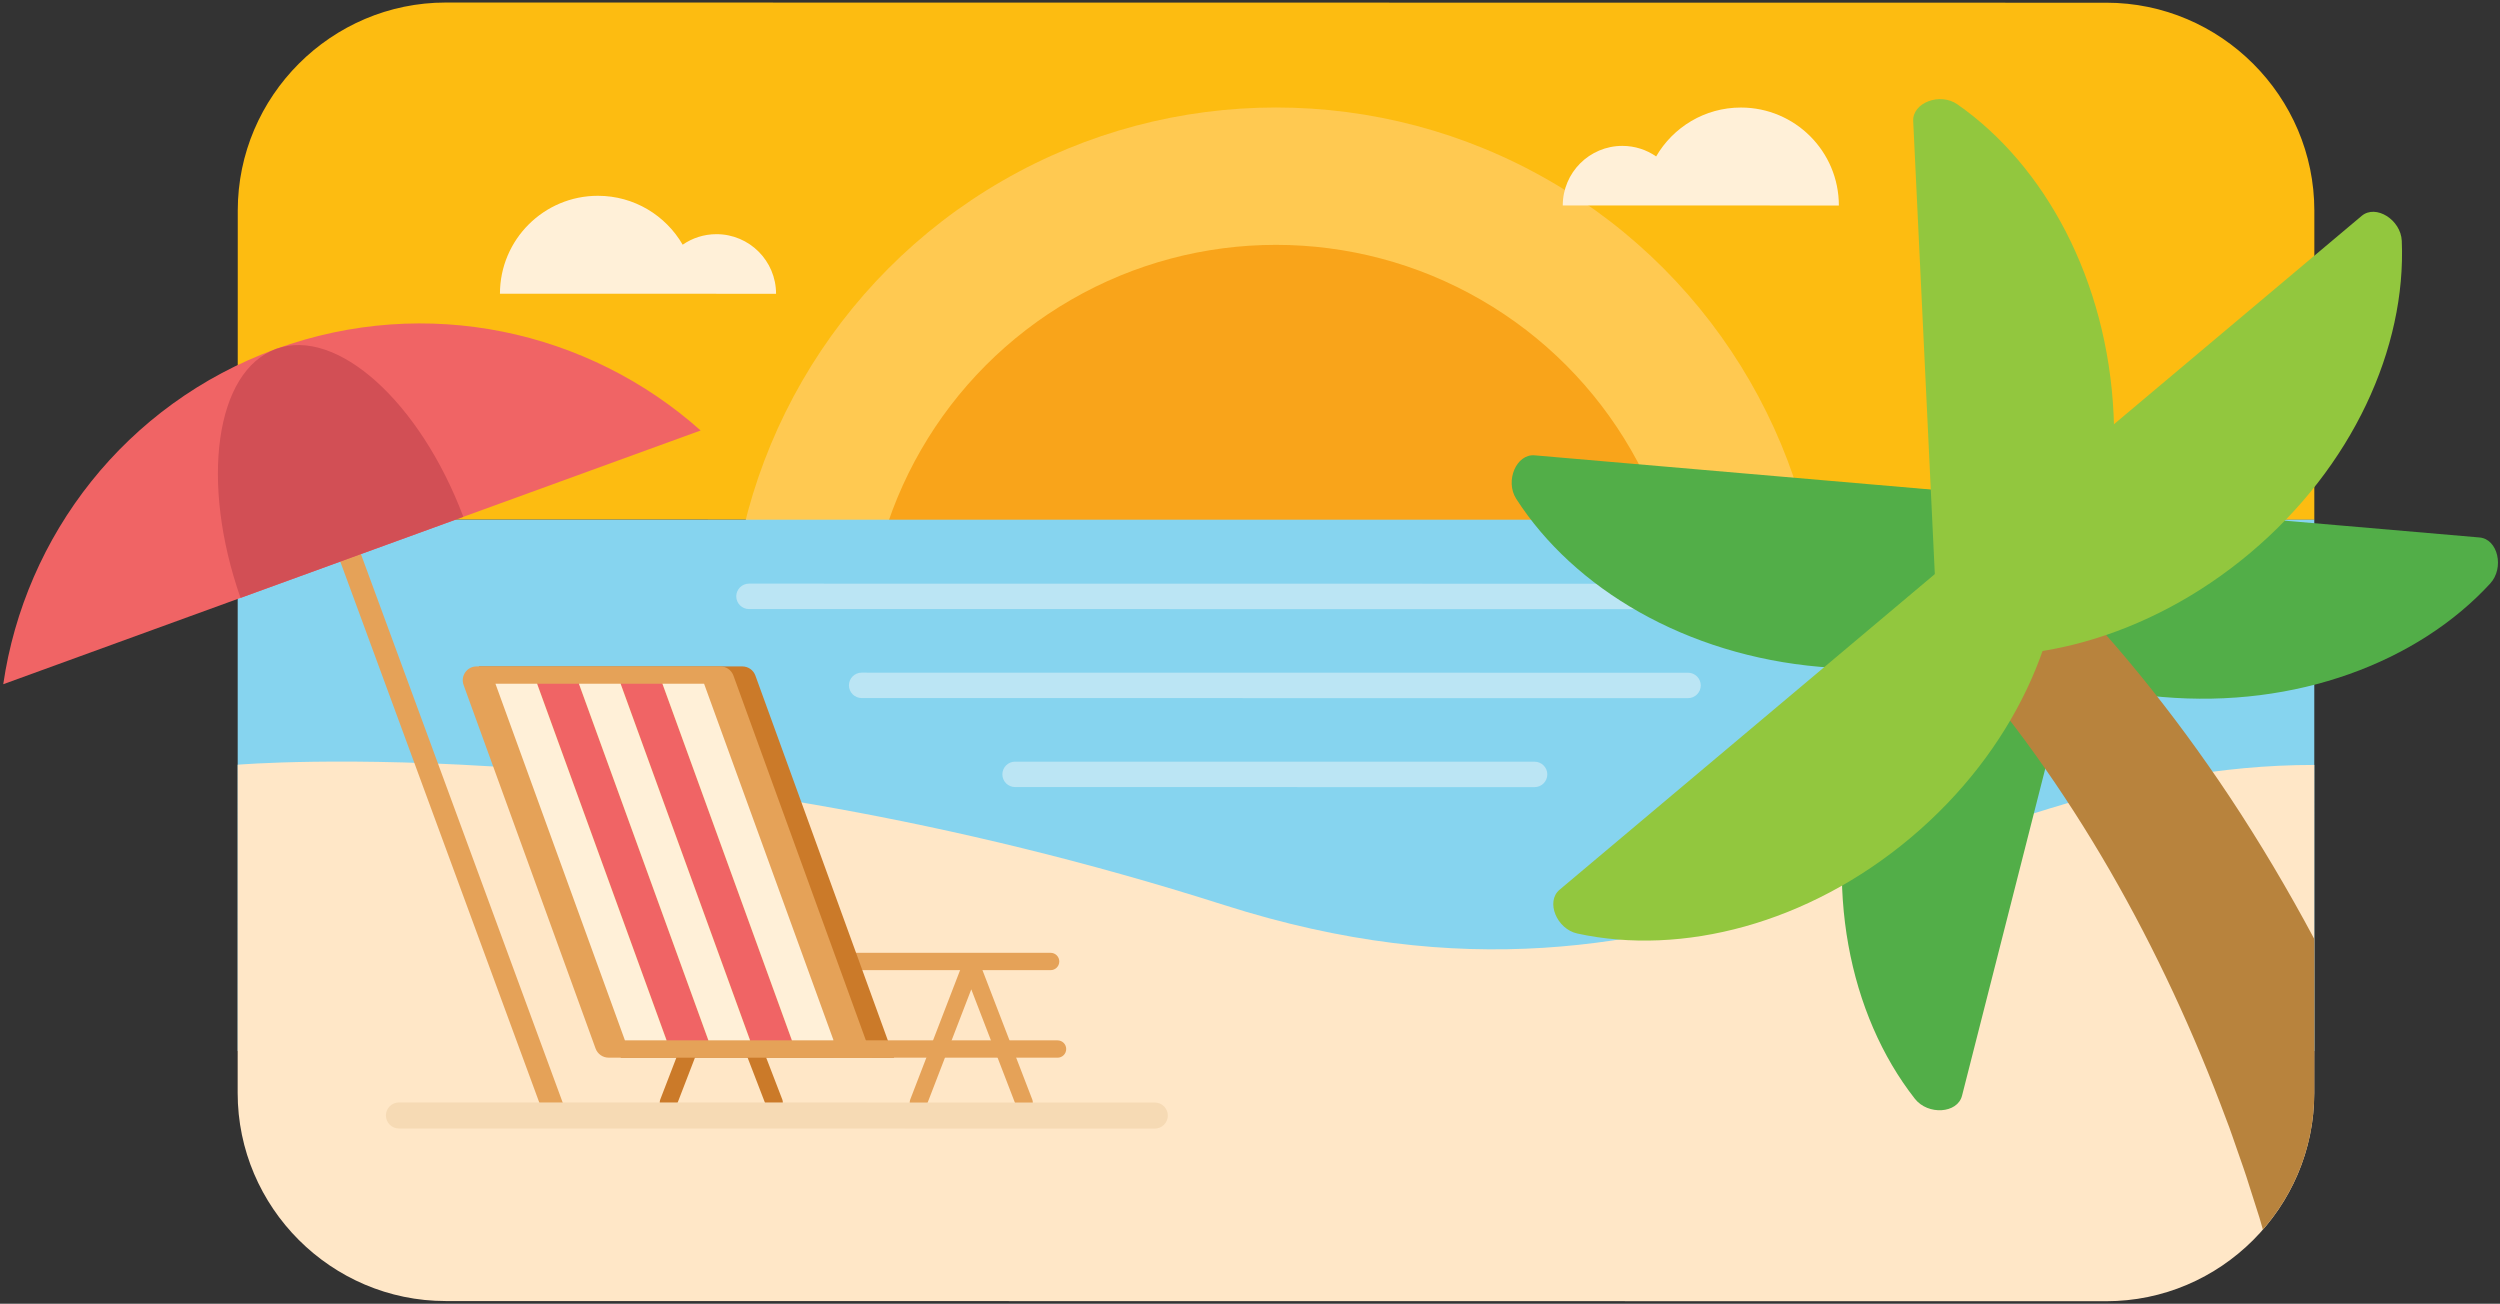
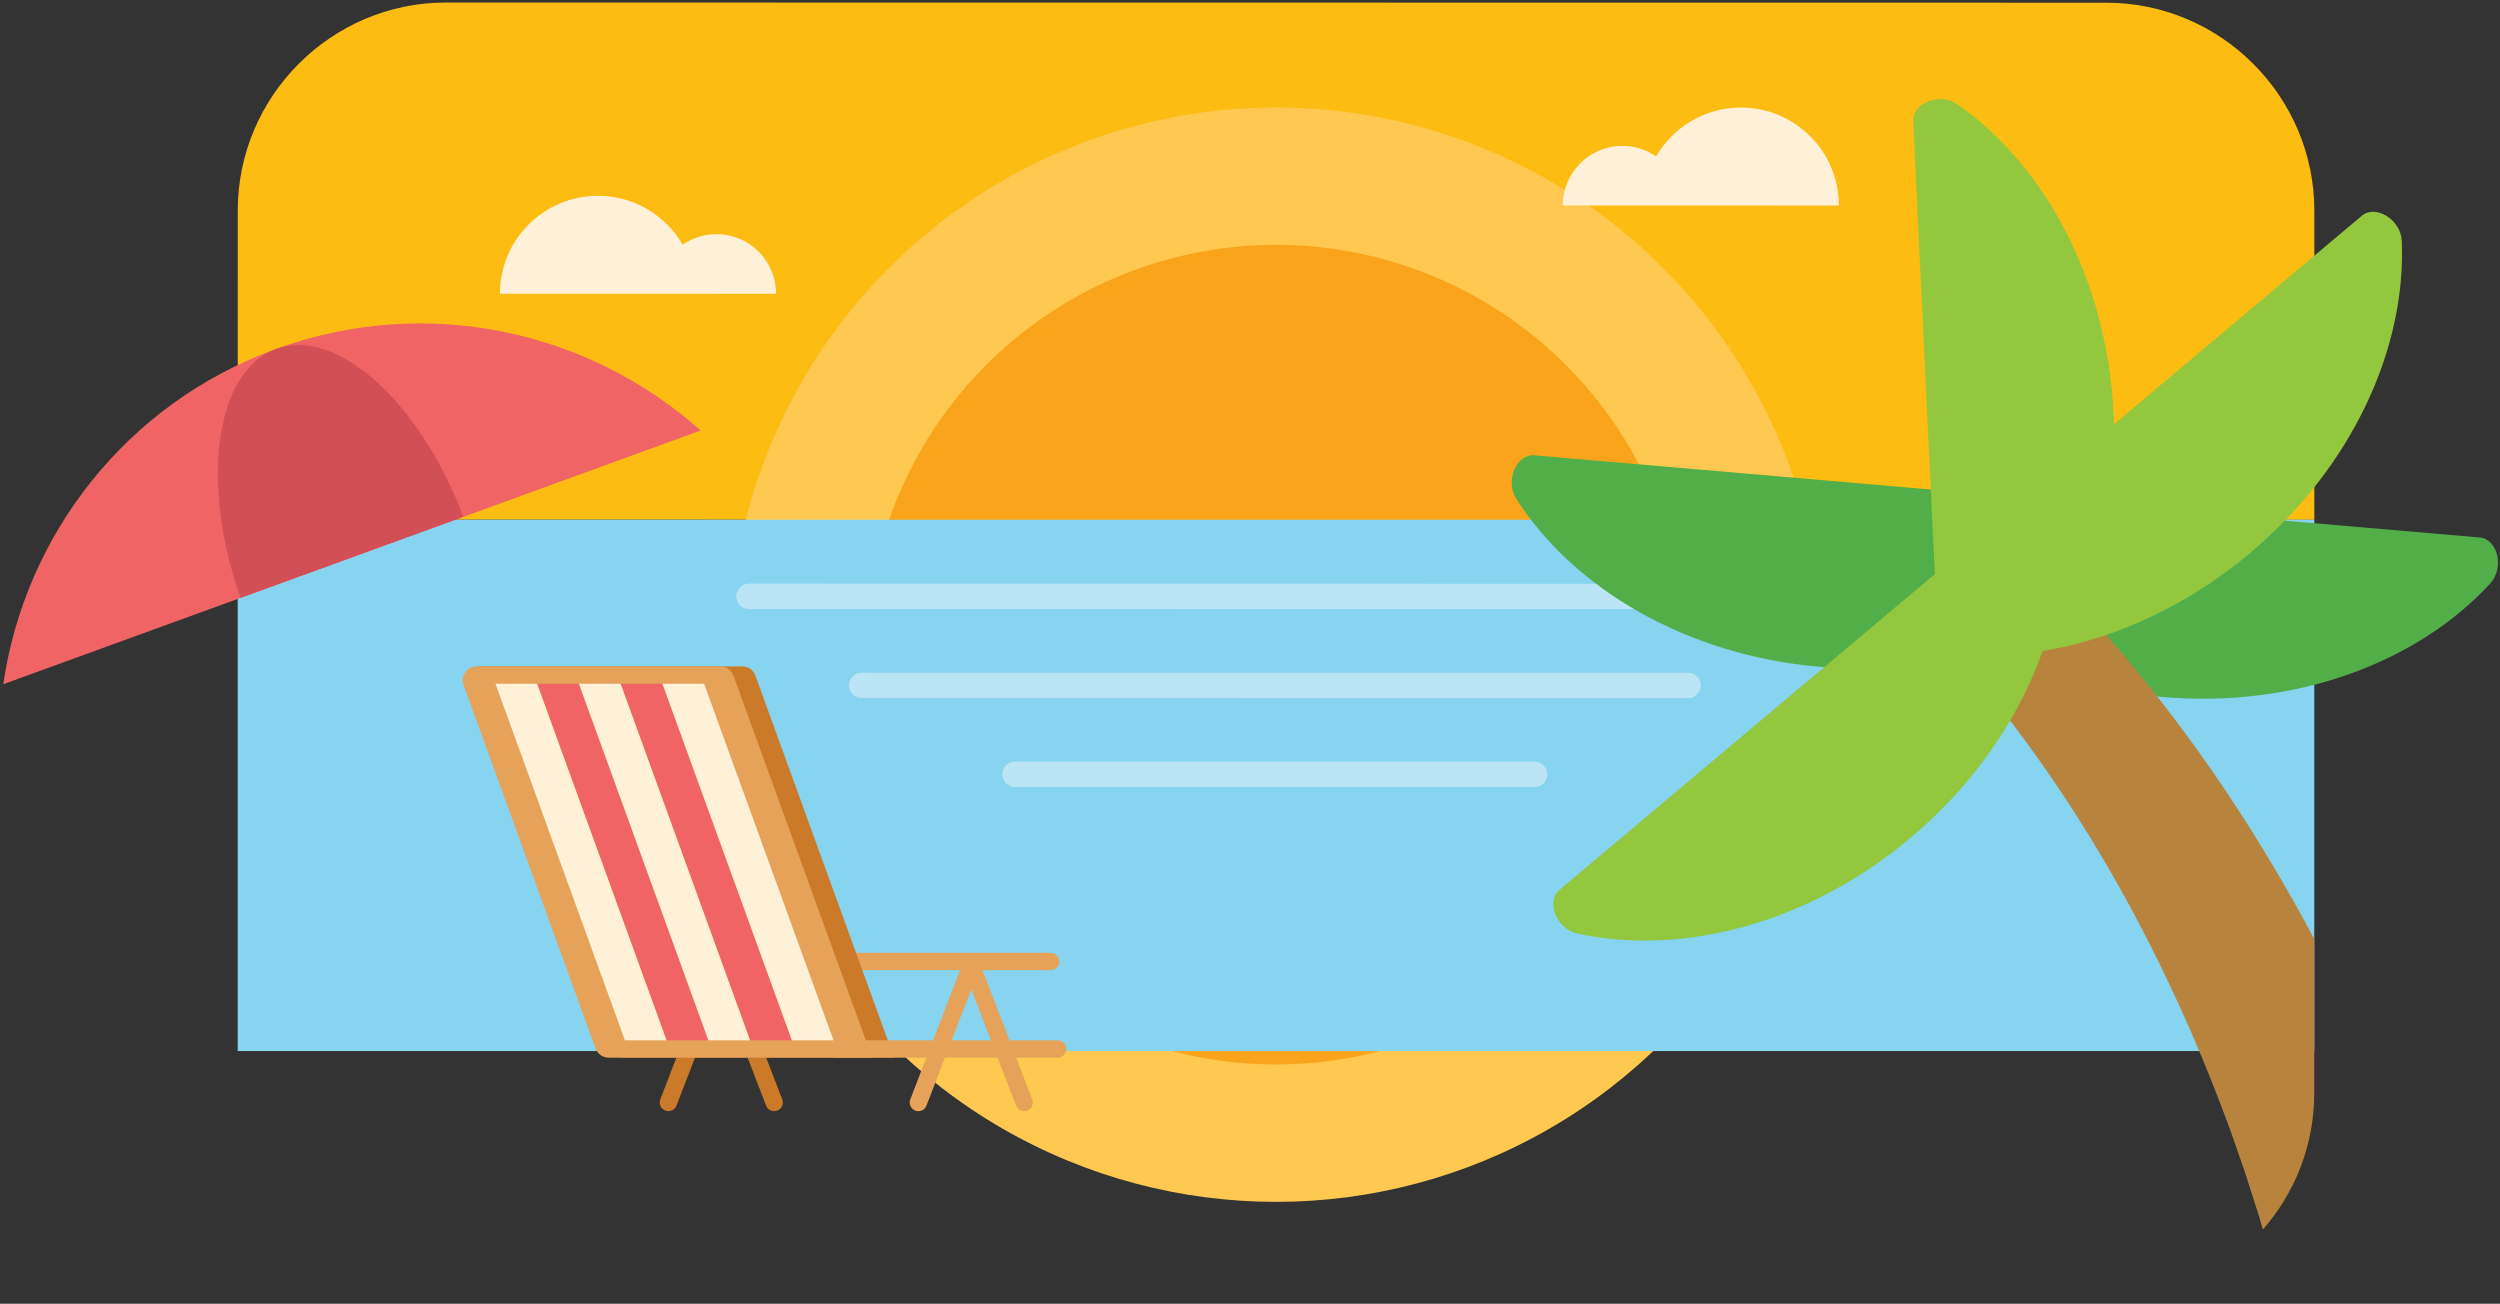
<svg xmlns="http://www.w3.org/2000/svg" version="1.1" viewBox="0 0 721 376" height="376px" width="721px">
  <rect x="0" y="0" width="721" height="376" fill="#333333" stroke="none" />
  <title>beach</title>
  <desc>Created with Sketch.</desc>
  <defs />
  <g fill-rule="evenodd" fill="none" stroke-width="1" stroke="none" id="Page-1">
    <g id="beach">
      <g fill-rule="nonzero" transform="translate(68, 0)" id="Group">
        <path fill="#FDBC11" id="Shape" d="M539.465,0.782 L60.576,0.73 C27.576,0.726 0.573,27.724 0.569,60.724 L0.559,149.848 L599.448,149.913 L599.458,60.789 C599.462,27.788 572.465,0.785 539.465,0.782 Z" />
        <g id="Oval" transform="translate(142, 31)">
          <circle r="157.807" cy="157.808" cx="158" fill="#FFC951" />
          <circle r="118.193" cy="157.808" cx="158" fill="#F9A41A" />
        </g>
        <rect height="153.243" width="598.889" y="149.88" x="0.552" fill="#86D4EF" id="Rectangle-path" />
-         <path fill="#FFE7C7" id="Shape" d="M60.535,375.22 L539.424,375.272 C572.424,375.276 599.427,348.279 599.431,315.279 L599.441,220.607 C488.997,220.595 423.709,305.232 284.992,260.999 C124.998,209.982 0.552,220.541 0.552,220.541 L0.542,315.213 C0.538,348.213 27.535,375.216 60.535,375.22 Z" />
        <g id="Shape" fill="#FFF0D8" transform="translate(76, 31)">
          <path d="M358.082,0.015 C347.637,0.014 338.523,5.685 333.633,14.113 C330.863,12.201 327.508,11.075 323.887,11.074 C314.395,11.073 306.699,18.767 306.698,28.259 L386.328,28.268 C386.331,12.666 373.684,0.017 358.082,0.015 Z" />
          <path d="M28.438,25.468 C38.883,25.469 47.996,31.143 52.884,39.571 C55.655,37.659 59.01,36.534 62.63,36.535 C72.122,36.536 79.816,44.232 79.815,53.724 L0.185,53.715 C0.187,38.113 12.836,25.466 28.438,25.468 Z" />
        </g>
        <path fill="#BBE5F4" id="Shape" d="M451.335,175.684 L148.002,175.651 C145.985,175.651 144.336,174.001 144.336,171.984 C144.336,169.967 145.986,168.318 148.003,168.318 L451.336,168.351 C453.353,168.351 455.003,170.001 455.002,172.018 C455.002,174.034 453.351,175.684 451.335,175.684 Z" />
        <path fill="#BBE5F4" id="Shape" d="M418.832,201.346 L180.499,201.32 C178.482,201.32 176.833,199.67 176.833,197.653 C176.833,195.636 178.483,193.986 180.5,193.987 L418.833,194.013 C420.85,194.013 422.499,195.663 422.499,197.68 C422.499,199.697 420.849,201.346 418.832,201.346 Z" />
        <path fill="#BBE5F4" id="Shape" d="M374.579,227.007 L224.746,226.991 C222.729,226.991 221.08,225.341 221.08,223.324 C221.08,221.307 222.73,219.658 224.747,219.658 L374.58,219.674 C376.597,219.674 378.247,221.324 378.246,223.341 C378.246,225.358 376.596,227.008 374.579,227.007 Z" />
      </g>
      <g fill-rule="nonzero" transform="translate(0, 93)" id="Group">
-         <path fill="#E5A258" id="Shape" d="M95.231,51.726 C94.216,52.095 93.214,52.467 92.208,52.839 L156.895,228.685 L162.847,226.519 L98.16,50.673 C97.185,51.023 96.212,51.369 95.231,51.726 Z" />
        <path fill="#F06465" id="Shape" d="M202.062,31.151 C169.776,2.374 123.118,-8.198 79.627,7.626 C36.136,23.45 7.181,61.533 0.937,104.33 L202.062,31.151 Z" />
        <path fill="#D24F55" id="Shape" d="M69.37,79.43 L133.628,56.05 C121.109,22.867 97.134,1.255 79.627,7.625 C62.119,13.995 57.638,45.961 69.37,79.43 Z" />
      </g>
      <g transform="translate(111, 192)" id="Group">
        <g id="Shape" transform="translate(22, 0)">
          <polyline points="90.268 125.957 75.022 86.362 59.768 125.954" stroke-linejoin="round" stroke-linecap="round" stroke-width="5" stroke="#CB7A29" />
          <path fill-rule="nonzero" fill="#E5A258" d="M169.998,82.791 L85.399,82.782 L85.398,87.782 L169.997,87.791 C171.378,87.791 172.497,86.672 172.497,85.291 C172.498,83.911 171.379,82.791 169.998,82.791 Z" />
          <g fill-rule="nonzero">
            <path fill="#CB7A29" d="M46.054,113.027 L5.086,0.188 L81.094,0.196 C82.776,0.196 84.279,1.249 84.853,2.831 L124.865,113.036 L46.054,113.027 Z" />
            <path fill="#E5A258" d="M38.764,110.393 L0.701,5.554 C-0.246,2.945 1.686,0.188 4.461,0.189 L74.76,0.197 C76.442,0.197 77.945,1.25 78.519,2.832 L118.531,113.037 L42.523,113.029 C40.841,113.027 39.338,111.974 38.764,110.393 Z" />
            <g transform="translate(9, 5)">
              <g fill="#F06465" transform="translate(12, 0)">
                <polygon points="50.267 103.03 38.267 103.029 0.93 0.191 12.93 0.192" />
                <polygon points="74.353 103.033 62.353 103.032 25.016 0.193 37.016 0.195" />
              </g>
              <g fill="#FFF0D8">
                <polygon points="50.225 103.029 38.225 103.028 0.888 0.189 12.888 0.191" />
                <polygon points="74.31 103.032 62.31 103.03 24.973 0.192 36.973 0.193" />
                <polygon points="98.396 103.034 86.396 103.033 49.059 0.195 61.059 0.196" />
              </g>
            </g>
          </g>
          <path fill-rule="nonzero" fill="#E5A258" d="M171.995,108.041 L107.396,108.034 L107.395,113.034 L171.994,113.041 C173.375,113.041 174.494,111.922 174.494,110.541 C174.495,109.161 173.376,108.041 171.995,108.041 Z" />
          <polyline points="162.362 125.965 147.117 86.37 131.862 125.962" stroke-linejoin="round" stroke-linecap="round" stroke-width="5" stroke="#E5A258" />
        </g>
-         <path fill-rule="nonzero" fill="#F6DAB4" id="Shape" d="M222.047,133.487 L4.051,133.463 C1.984,133.463 0.292,131.771 0.293,129.704 C0.293,127.637 1.985,125.945 4.052,125.946 L222.048,125.97 C224.115,125.97 225.807,127.662 225.806,129.729 C225.806,131.796 224.114,133.487 222.047,133.487 Z" />
      </g>
      <g fill-rule="nonzero" transform="translate(435, 28)" id="Group">
        <path fill="#52AE48" id="Shape" d="M181.316,118.314 C186.61,118.771 188.516,127.098 184.393,131.586 C163.515,154.308 128.367,167.638 89.834,164.312 C51.301,160.986 18.957,141.83 2.282,115.867 C-1.012,110.739 2.294,102.861 7.588,103.318 L181.316,118.314 Z" />
-         <path fill="#52AE48" id="Shape" d="M130.848,288.007 C129.538,293.156 121.011,293.686 117.252,288.888 C98.221,264.598 90.775,227.752 100.314,190.27 C109.853,152.789 134.006,123.984 162.333,111.746 C167.928,109.329 175.164,113.87 173.854,119.019 L130.848,288.007 Z" />
        <path fill="#52AE48" id="Shape" d="M280.105,127.008 C285.399,127.465 287.306,135.792 283.182,140.28 C262.304,163.002 227.156,176.332 188.623,173.006 C150.09,169.68 117.746,150.524 101.071,124.561 C97.777,119.433 101.083,111.555 106.377,112.012 L280.105,127.008 Z" />
        <path fill="#92C73E" id="Shape" d="M170.547,130.719 C158.837,139.856 146.324,147.921 134.754,157.256 C131.063,160.234 127.697,163.625 124.41,167.111 L116.767,6.91 C116.514,1.603 124.513,-1.398 129.51,2.091 C154.814,19.752 172.713,52.808 174.556,91.44 C175.214,105.209 173.739,118.45 170.547,130.719 Z" />
        <path fill="#B8833D" id="Shape" d="M130.714,163.031 C131.766,164.162 132.825,165.387 133.879,166.57 C135.983,169 138.068,171.48 140.118,174.016 C144.231,179.073 148.184,184.34 152.022,189.692 C159.686,200.417 166.848,211.568 173.475,223.036 C186.719,245.99 197.887,270.15 207.109,294.981 C208.325,298.058 209.326,301.226 210.446,304.339 C211.542,307.463 212.651,310.58 213.62,313.75 L216.637,323.209 L217.619,326.612 C226.824,316.06 232.43,302.297 232.431,287.279 L232.436,242.803 C224.906,228.698 216.753,214.929 207.902,201.602 C199.885,189.549 191.303,177.861 182.122,166.588 C177.52,160.956 172.791,155.419 167.81,150.023 C165.327,147.321 162.78,144.65 160.174,142.001 C158.838,140.677 157.543,139.361 156.151,138.038 L154.05,136.044 L151.655,133.856 L127.805,159.925 L129.151,161.342 L130.714,163.031 Z" />
        <path fill="#92C73E" id="Shape" d="M148.226,116.362 C152.292,112.942 159.529,117.482 159.787,123.571 C161.091,154.401 145.663,188.68 116.065,213.575 C86.466,238.47 50.051,247.796 19.9,241.228 C13.945,239.931 10.712,232.023 14.778,228.603 L148.226,116.362 Z" />
        <path fill="#92C73E" id="Shape" d="M246.112,34.257 C250.178,30.837 257.415,35.377 257.673,41.466 C258.977,72.296 243.549,106.575 213.951,131.47 C184.352,156.365 147.937,165.691 117.786,159.123 C111.831,157.826 108.598,149.918 112.664,146.498 L246.112,34.257 Z" />
      </g>
    </g>
  </g>
</svg>